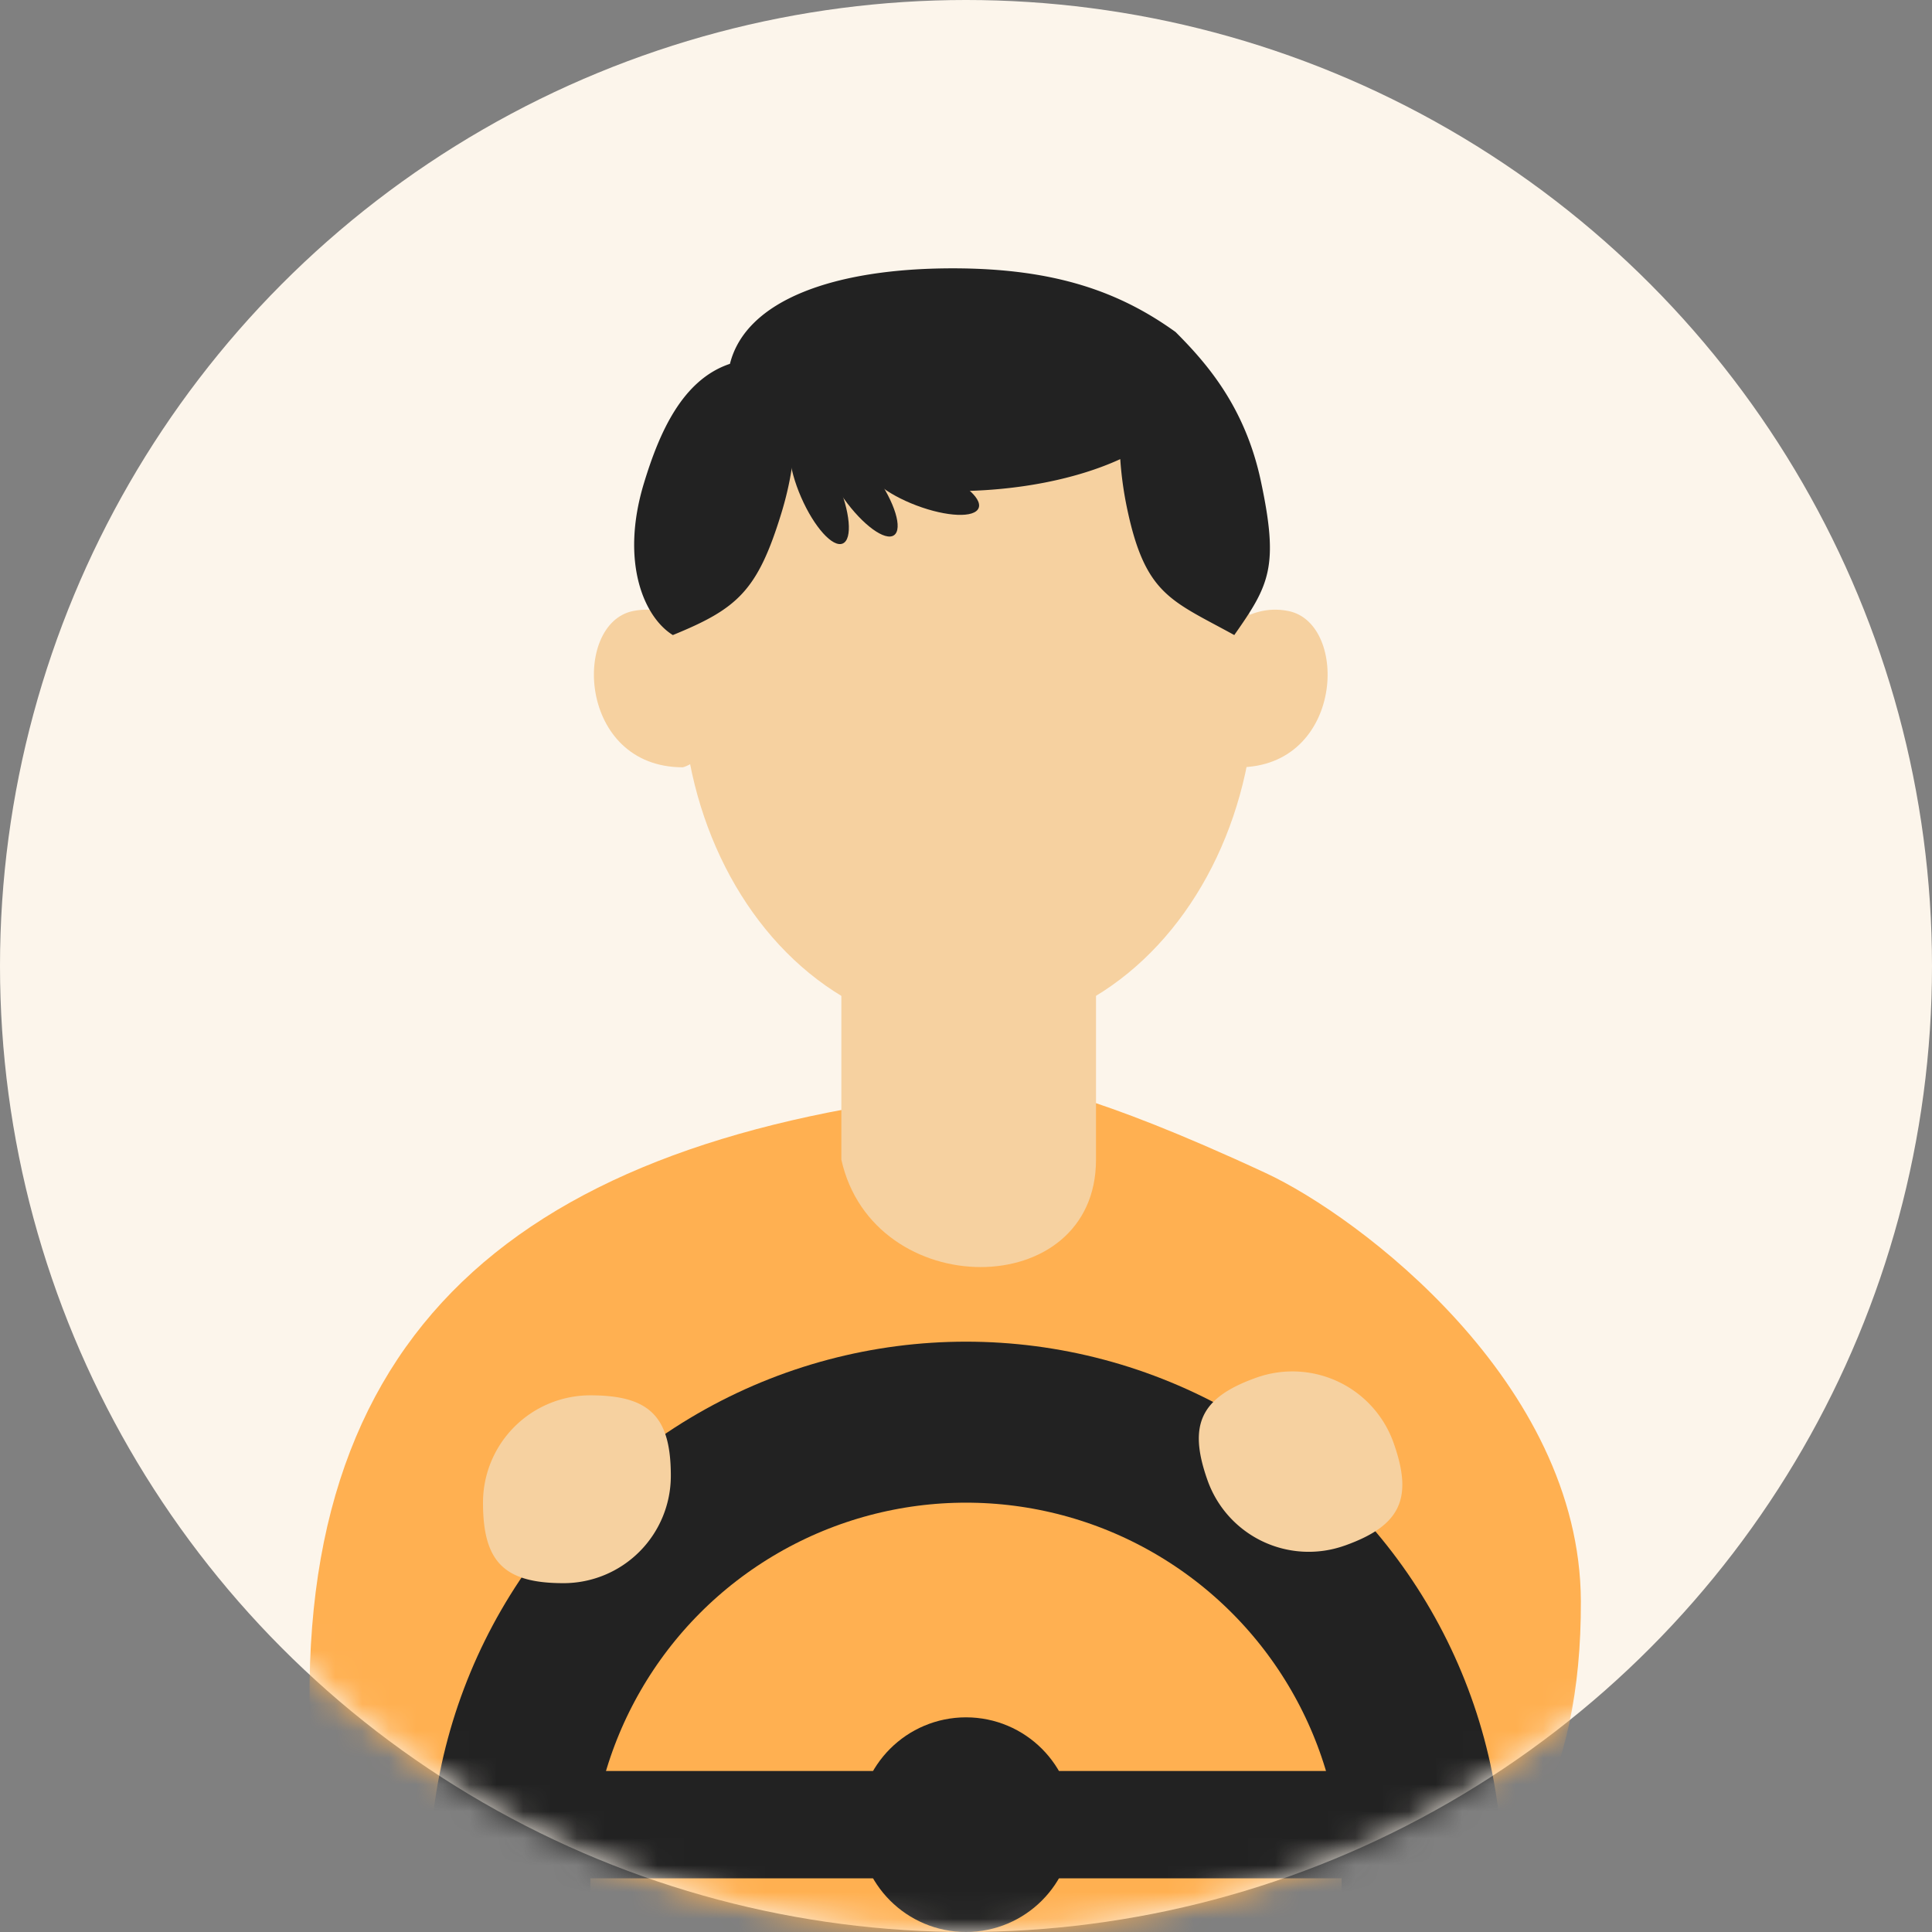
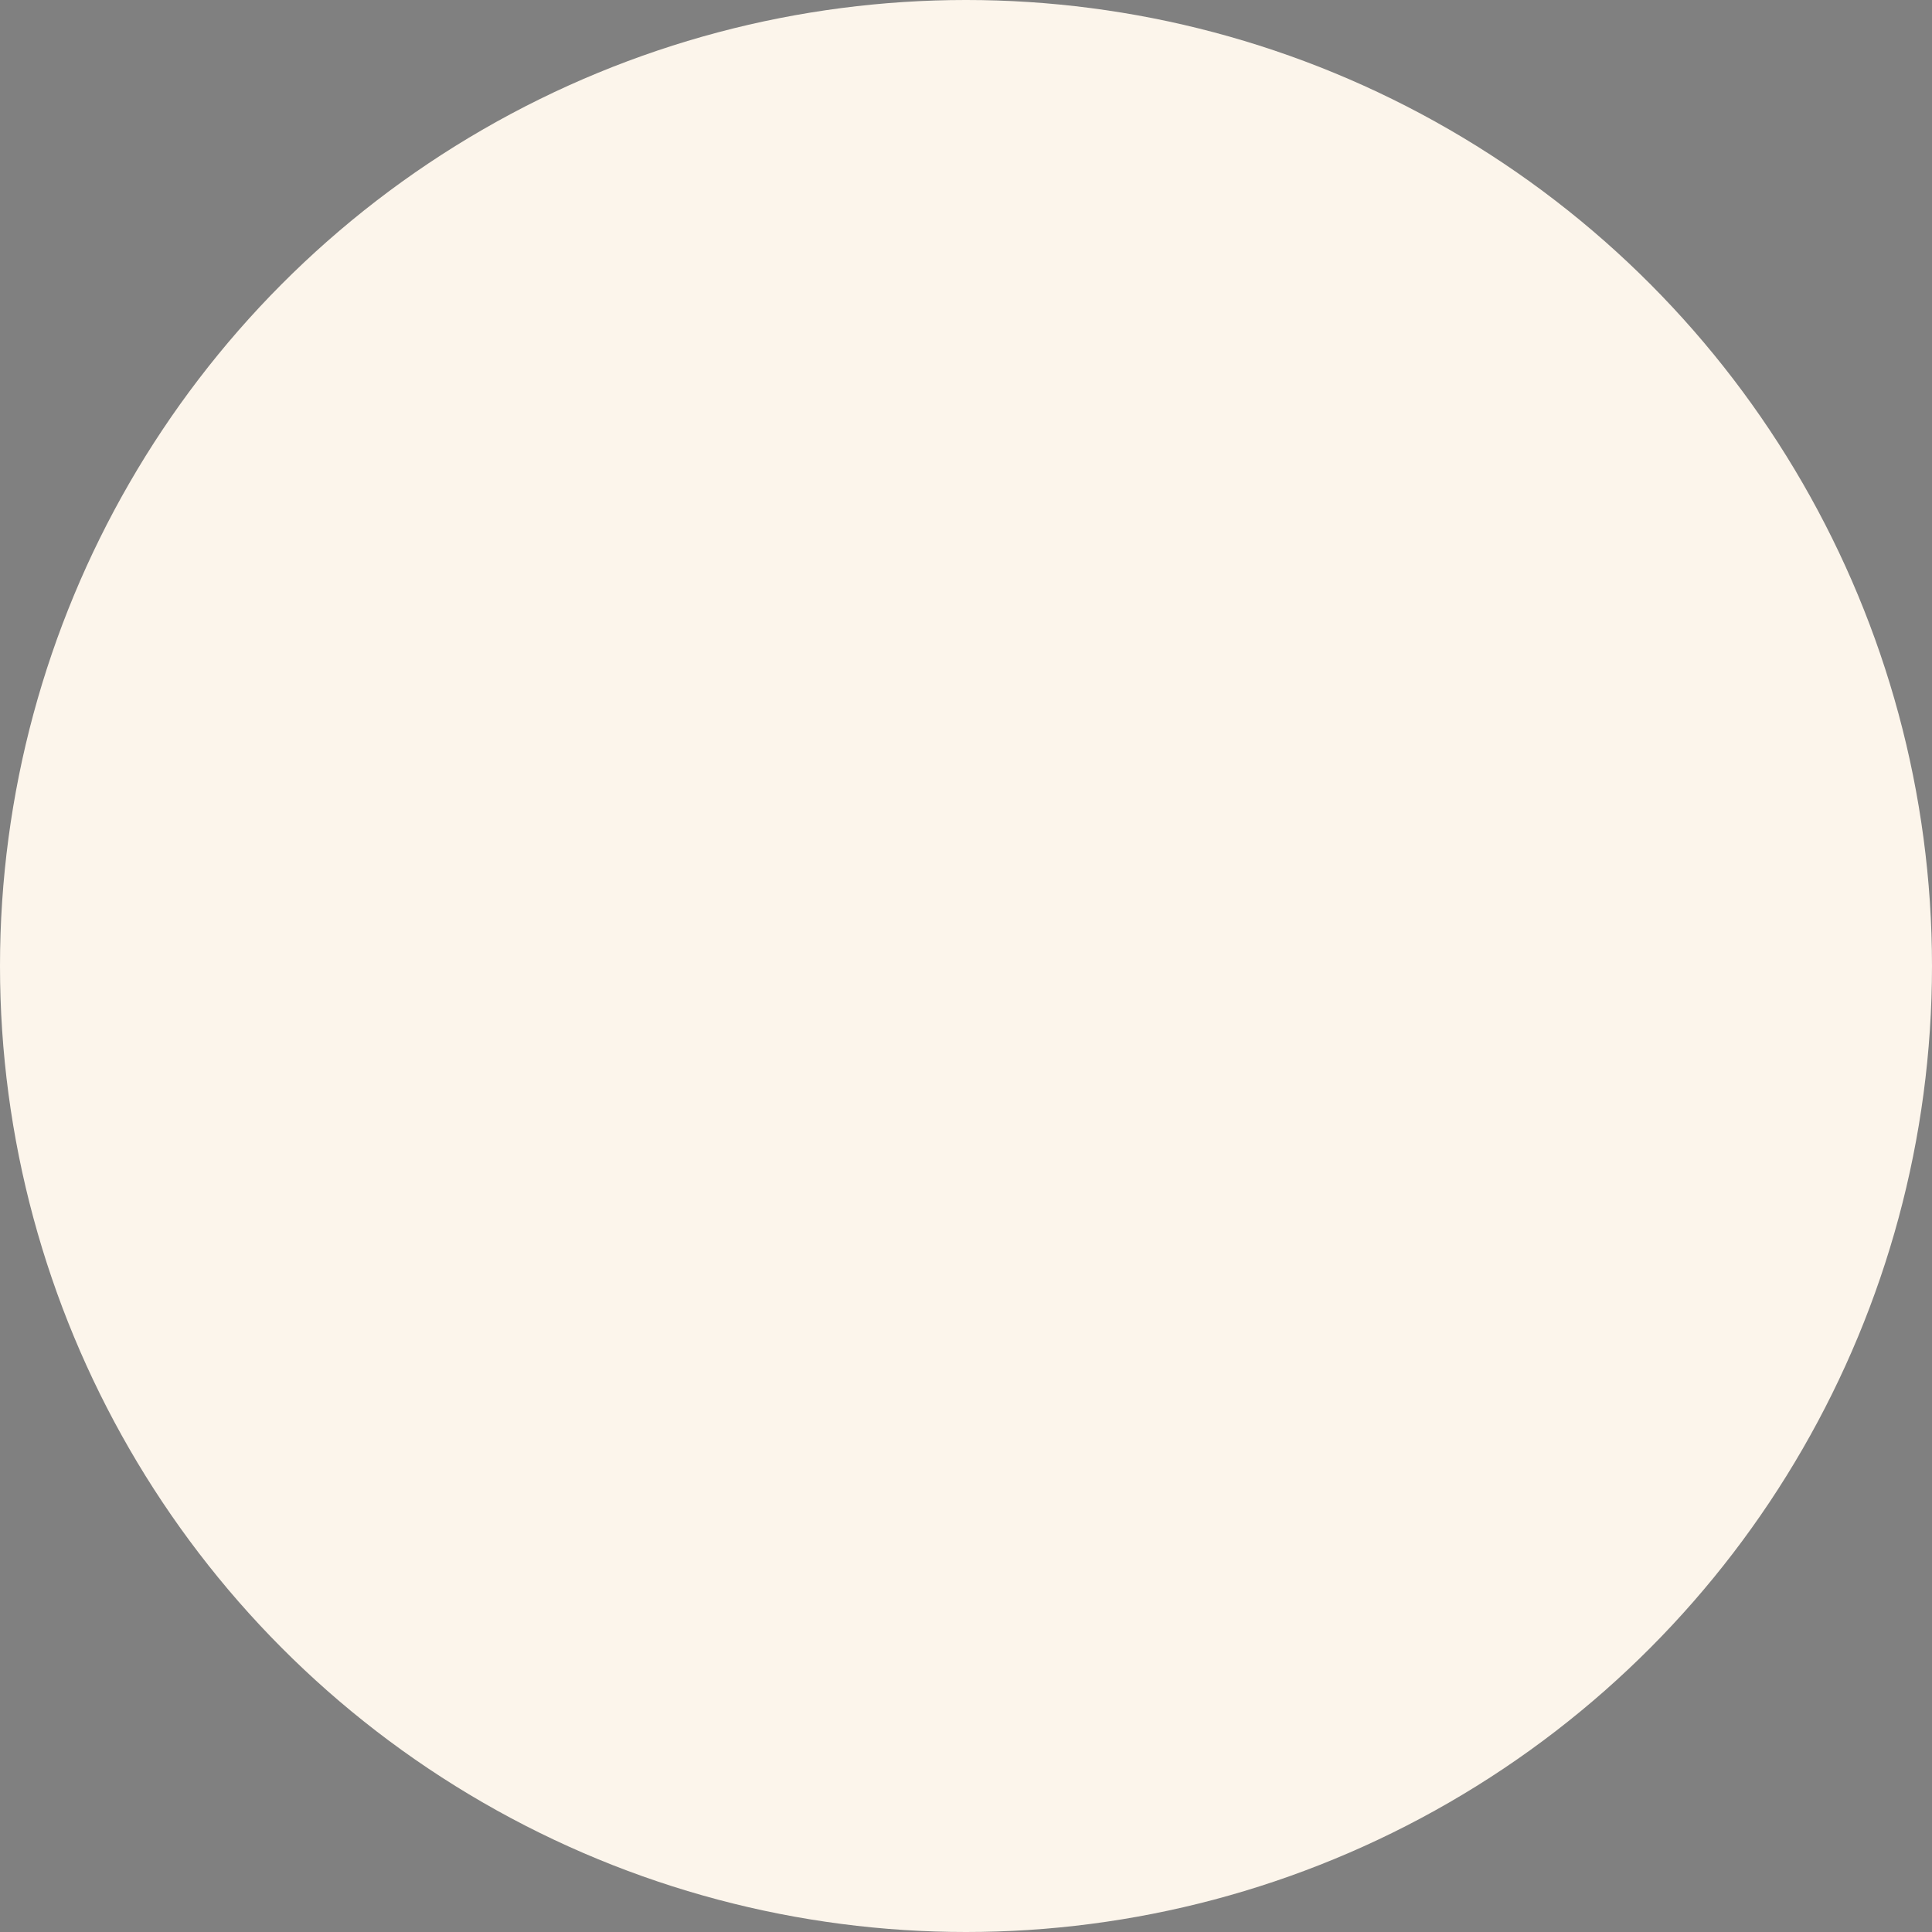
<svg xmlns="http://www.w3.org/2000/svg" width="72" height="72" viewBox="0 0 72 72" fill="none">
  <rect x="0" y="0" width="72" height="72" fill="#808080" stroke="none" />
  <circle cx="36" cy="36" r="36" fill="#FCF5EB" />
  <mask id="8lkvb7vr3a" style="mask-type:alpha" maskUnits="userSpaceOnUse" x="0" y="0" width="72" height="72">
-     <circle cx="36" cy="36" r="36" fill="#FCF5EB" />
-   </mask>
+     </mask>
  <g mask="url(#8lkvb7vr3a)">
    <path fill-rule="evenodd" clip-rule="evenodd" d="M38.42 40.473c-17.318 1.272-26.975 7.68-26.885 22.906.072 8.703 5.145 12.696 21.448 12.738 16.304.043 25.98-3.041 25.931-16.45-.03-8.153-8.267-14.333-11.741-15.95-6.625-3.081-8.753-3.244-8.753-3.244z" fill="#FFB051" />
    <ellipse cx="36.098" cy="25.424" rx="10.676" ry="13.049" fill="#F6D1A0" />
    <path d="M31.355 33.727h9.49v9.49c0 5.337-8.303 5.337-9.49 0v-9.49z" fill="#F6D1A0" />
    <path fill-rule="evenodd" clip-rule="evenodd" d="M44.494 25.83c-.07-.472.05-.946.316-1.34.543-.808 1.645-2.03 3.202-1.72 2.283.454 2.064 5.822-1.848 5.825 0 0-1.297-.256-1.67-2.765zM27.116 25.83c.07-.472-.051-.946-.316-1.34-.544-.808-1.646-2.03-3.202-1.72-2.284.454-2.064 5.822 1.847 5.825 0 0 1.297-.256 1.67-2.765z" fill="#F6D1A0" />
    <path d="M41.749 17.11c-1.606.738-3.81 1.194-6.243 1.194-2.297 0-4.39-.406-5.968-1.073-.079.593-.214 1.219-.407 1.855-.896 2.94-1.646 3.595-4.056 4.581C23.998 23 23.105 20.94 24 18c.568-1.867 1.424-3.848 3.203-4.441.593-2.373 3.88-3.559 8.303-3.559 3.833 0 6.243.89 8.304 2.373 1.186 1.186 2.596 2.814 3.18 5.562.679 3.188.32 3.863-.992 5.732-2.337-1.287-3.307-1.485-3.985-4.673a13.164 13.164 0 0 1-.264-1.884z" fill="#222" />
-     <ellipse cx="30.528" cy="18.237" rx=".734" ry="2.201" transform="rotate(-23.535 30.528 18.237)" fill="#222" />
    <ellipse cx="32.043" cy="18.152" rx=".734" ry="2.201" transform="rotate(-35.459 32.043 18.152)" fill="#222" />
    <ellipse cx="34.412" cy="18.151" rx=".734" ry="2.201" transform="rotate(-69.29 34.412 18.15)" fill="#222" />
    <circle cx="36" cy="70" r="17" stroke="#222" stroke-width="6" />
    <path d="M25 55a4 4 0 0 1-4 4c-2.21 0-3-.79-3-3a4 4 0 0 1 4-4c2.21 0 3 .791 3 3zM50.112 57.6a4 4 0 0 1-5.109-2.428c-.74-2.081-.26-3.092 1.822-3.832a4 4 0 0 1 5.109 2.429c.74 2.081.26 3.091-1.822 3.832z" fill="#F6D1A0" />
    <path stroke="#222" stroke-width="4" d="M50 68H20" />
    <circle cx="36" cy="68" r="2" stroke="#222" stroke-width="4" />
  </g>
</svg>